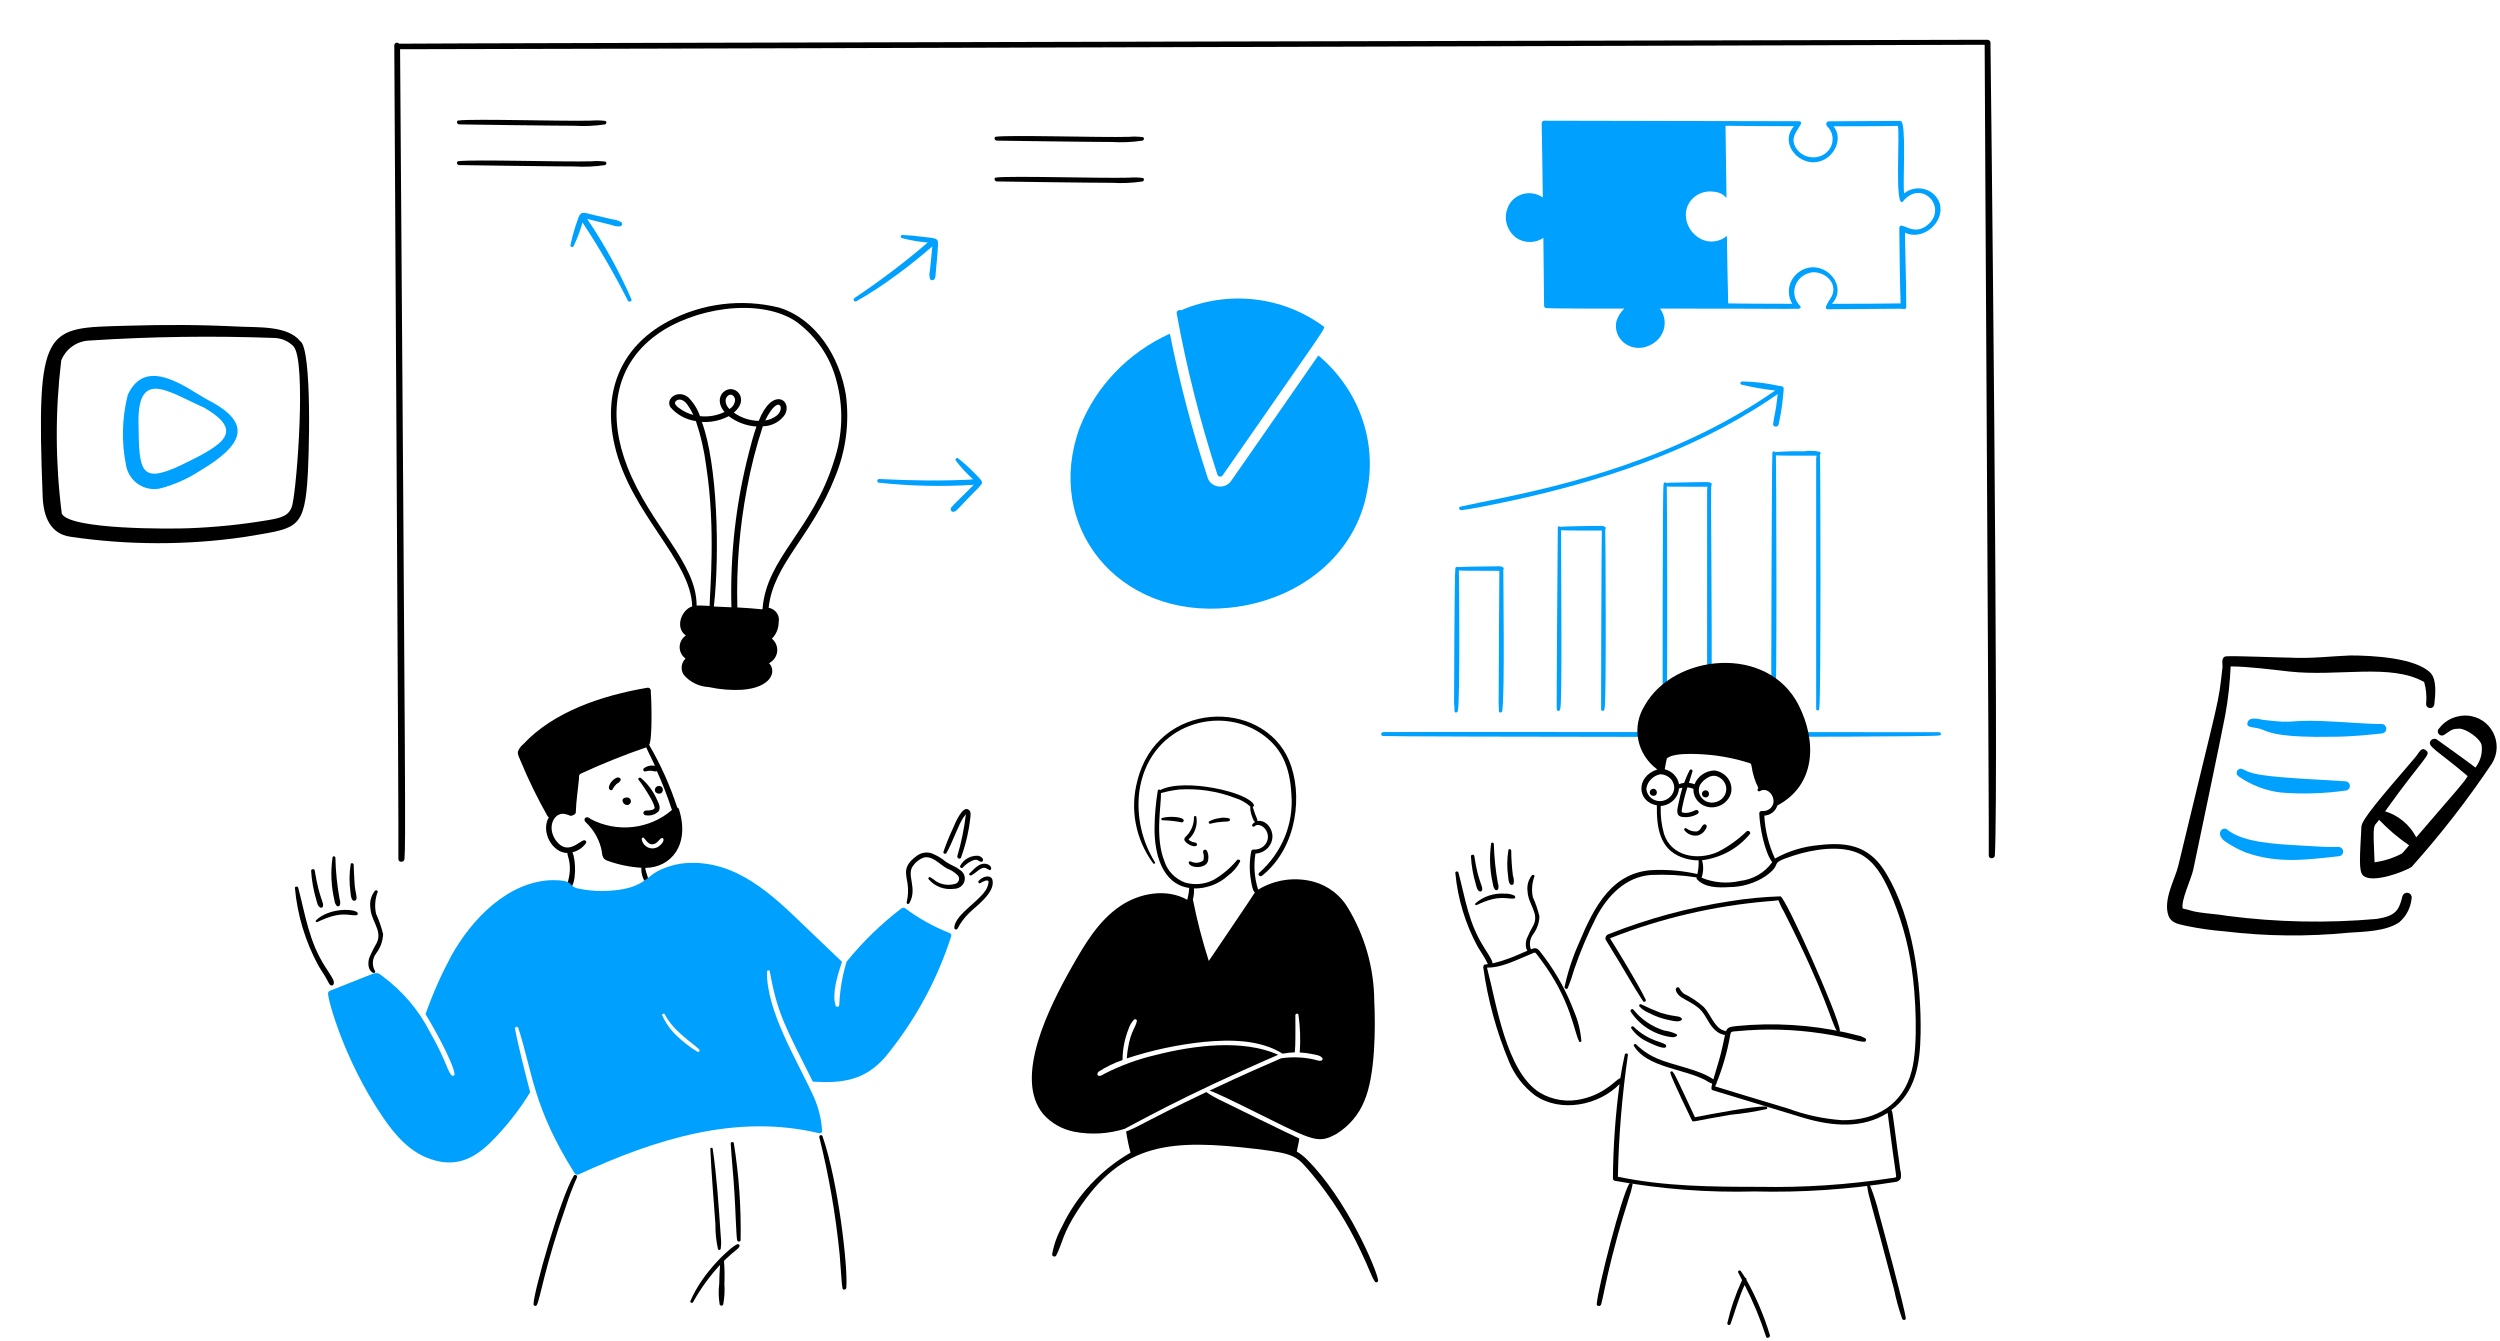
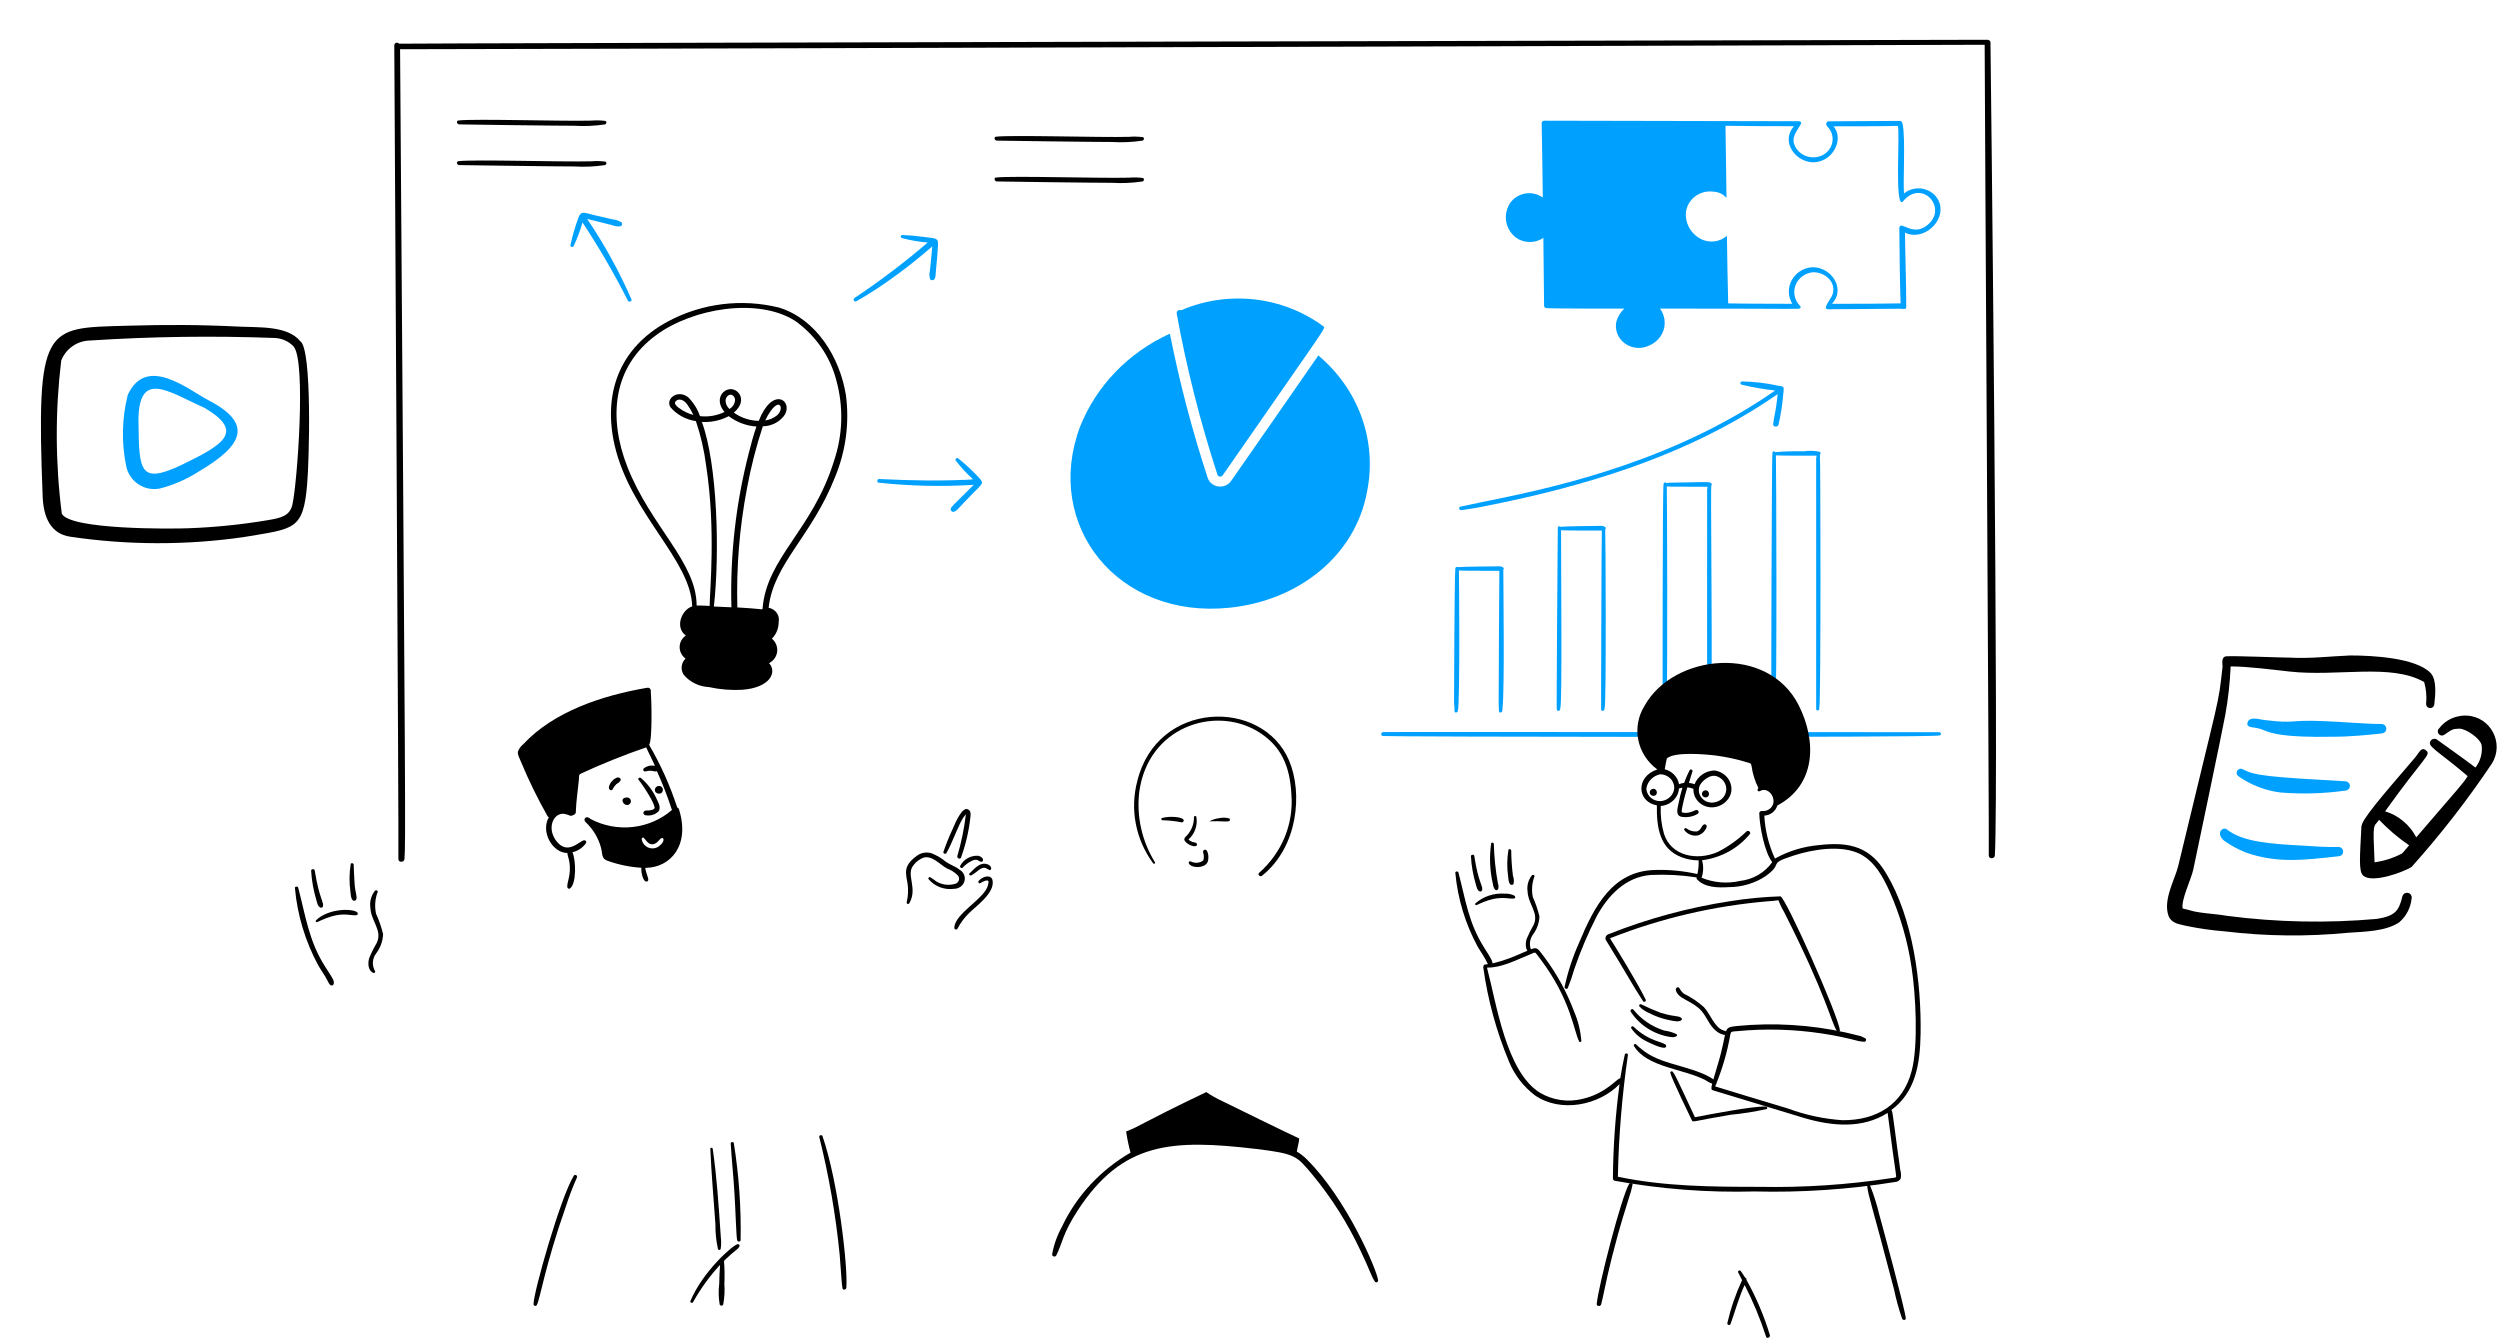
<svg xmlns="http://www.w3.org/2000/svg" width="550" height="295" viewBox="0 0 550 295" fill="none">
  <g clip-path="url(#clip0_486_4990)">
    <path d="M426.507 161.089C434.997 161.089 304.045 161.01 304.451 161.059C303.86 160.94 303.61 161.802 304.201 161.921C305.206 162.096 425.256 162.316 426.599 161.802C427.285 161.802 427.025 160.965 426.507 161.089Z" fill="#00A0FF" />
    <path d="M319.987 156.428C319.959 156.877 320.735 156.892 320.735 156.279C321.216 154.9 321.013 126.141 320.954 125.497C322.093 125.599 322.15 125.529 329.858 125.586C329.858 125.586 329.671 153.782 329.703 154.792C329.703 155.329 329.795 155.893 329.764 156.428C329.734 156.874 330.449 156.845 330.481 156.428C330.481 156.574 330.544 156.14 330.544 155.982C331.046 151.174 330.729 129.769 330.729 125.309C330.79 125.249 330.824 125.169 330.824 125.086C330.824 125.003 330.79 124.923 330.729 124.863C330.541 124.738 330.328 124.651 330.104 124.604C329.88 124.558 329.648 124.555 329.423 124.594C329.226 124.594 321.525 124.662 320.704 124.773C320.489 124.609 320.174 124.729 320.174 125.13C319.977 126.259 319.888 154.623 319.894 154.813C319.975 155.347 320.006 155.888 319.987 156.428Z" fill="#00A0FF" />
    <path d="M342.5 156.063C342.468 156.509 343.185 156.479 343.215 156.063C343.215 156.121 343.215 156.033 343.246 155.944C343.246 155.884 343.246 155.824 343.278 155.796C343.684 154.253 343.434 127.308 343.434 116.655C344.545 116.749 352.6 116.715 352.401 116.715C352.326 117.21 352.232 156.258 352.245 156.065C352.214 156.511 352.931 156.48 352.963 156.065C352.963 156.123 352.963 156.004 352.992 155.946C352.987 155.885 352.998 155.824 353.024 155.767C353.418 154.262 353.221 116.89 353.148 116.439L353.179 116.409C353.239 116.348 353.272 116.269 353.272 116.186C353.272 116.103 353.239 116.023 353.179 115.963C352.791 115.725 352.327 115.63 351.871 115.695C351.674 115.695 344.119 115.769 343.215 115.902C343.184 115.86 343.142 115.828 343.092 115.808C343.042 115.789 342.988 115.784 342.935 115.793C342.882 115.803 342.834 115.827 342.795 115.862C342.756 115.897 342.729 115.943 342.717 115.993C342.717 116.188 342.378 157.801 342.5 156.063Z" fill="#00A0FF" />
    <path d="M365.789 156.063C365.758 156.509 366.475 156.509 366.506 156.063C366.616 155.354 366.668 154.638 366.662 153.921C366.91 148.715 366.751 107.461 366.693 107.017C367.515 107.086 367.32 107.077 375.661 107.077C375.661 107.429 375.566 107.529 375.566 107.79V156.063C375.566 156.104 375.575 156.144 375.591 156.182C375.608 156.22 375.632 156.255 375.662 156.284C375.692 156.313 375.728 156.336 375.768 156.351C375.808 156.367 375.85 156.375 375.893 156.375C375.936 156.375 375.979 156.367 376.018 156.351C376.058 156.336 376.094 156.313 376.125 156.284C376.155 156.255 376.179 156.22 376.195 156.182C376.212 156.144 376.22 156.104 376.22 156.063C376.457 154.039 376.561 152.002 376.532 149.966C376.709 139.134 376.299 106.78 376.5 106.78C376.561 106.72 376.595 106.64 376.595 106.557C376.595 106.473 376.561 106.393 376.5 106.334C375.923 105.957 376.526 106.033 367.783 106.185C367.377 106.185 366.971 106.215 366.569 106.273C366.544 106.225 366.504 106.186 366.455 106.159C366.406 106.132 366.35 106.12 366.294 106.123C366.238 106.126 366.184 106.145 366.138 106.177C366.093 106.209 366.059 106.253 366.039 106.304C366.039 106.458 365.921 106.473 365.976 106.631C365.736 107.786 365.777 156.255 365.789 156.063Z" fill="#00A0FF" />
    <path d="M389.827 155.863V156.012C389.796 156.458 390.513 156.458 390.544 156.012V155.833C390.54 155.762 390.55 155.691 390.574 155.624C390.968 153.402 390.771 100.805 390.7 100.186C391.815 100.28 399.866 100.246 399.667 100.246C399.651 100.427 399.614 100.607 399.557 100.781V155.982C399.557 156.067 399.592 156.148 399.655 156.208C399.718 156.268 399.803 156.302 399.892 156.302C399.981 156.302 400.066 156.268 400.129 156.208C400.191 156.148 400.227 156.067 400.227 155.982V155.803C400.222 155.723 400.232 155.642 400.258 155.566C400.611 153.543 400.516 100.534 400.382 100.156V99.975C400.506 99.975 400.629 99.672 400.445 99.499C400.391 99.449 400.327 99.408 400.258 99.379C399.143 99.146 397.991 99.116 396.864 99.29C394.745 99.239 392.625 99.299 390.513 99.469C390.45 99.23 390.014 99.23 389.983 99.469C389.983 99.578 389.872 99.732 389.922 99.826C389.788 100.592 389.624 153.456 389.703 155.651C389.827 155.735 389.827 155.794 389.827 155.863Z" fill="#00A0FF" />
    <path d="M391.198 84.859C388.593 84.279 385.932 83.963 383.257 83.918C383.166 83.92 383.078 83.953 383.011 84.012C382.943 84.07 382.9 84.15 382.888 84.236C382.877 84.323 382.899 84.41 382.95 84.483C383 84.555 383.077 84.608 383.165 84.631C385.591 85.218 388.057 85.645 390.544 85.909C386.962 88.406 383.23 90.701 379.366 92.781C355.772 105.588 330.956 109.263 321.326 111.457C320.767 111.578 321.015 112.321 321.545 112.231C324.035 111.903 326.527 111.399 328.986 110.893C348.837 106.855 368.636 100.728 385.566 90.303C387.564 89.097 390.458 87.155 391.082 86.703C391.029 87.064 391.082 87.155 390.771 89.32C390.586 90.658 390.243 91.968 390.087 93.306C390.024 93.961 391.072 94.049 391.269 93.455C391.773 91.29 392.117 89.093 392.297 86.882C392.461 85.109 392.688 85.038 391.198 84.859Z" fill="#00A0FF" />
    <path d="M437.903 9.314C437.891 9.228 437.862 9.145 437.816 9.07C437.771 8.994 437.71 8.929 437.638 8.876C437.565 8.823 437.483 8.785 437.395 8.764C437.307 8.742 437.215 8.737 437.125 8.749C436.928 8.749 88.001 9.515 87.8 9.611C87.724 9.517 87.619 9.449 87.5 9.416C87.381 9.382 87.254 9.385 87.136 9.425C87.019 9.465 86.918 9.538 86.847 9.636C86.777 9.734 86.74 9.85 86.743 9.969C86.743 12.281 87.781 187.699 87.645 188.986C87.613 189.789 88.921 189.789 88.984 188.986C89.243 184.351 89.246 183.982 88.019 10.831C92.095 10.887 436.252 9.85 436.626 9.85C436.626 18.807 437.655 187.014 437.529 188.212C437.499 189.016 438.805 189.016 438.868 188.212C439.78 171.835 437.929 9.557 437.903 9.314Z" fill="black" />
    <path d="M149.363 178.011C149.334 177.925 149.285 177.847 149.22 177.781C149.154 177.716 149.074 177.666 148.985 177.635C147.428 172.857 145.359 168.246 142.811 163.874C143.553 162.679 143.345 154.089 143.167 151.874C143.163 151.784 143.137 151.697 143.093 151.617C143.049 151.538 142.987 151.469 142.912 151.415C142.837 151.361 142.75 151.324 142.658 151.305C142.566 151.287 142.471 151.289 142.379 151.309C132.506 152.99 121.803 156.544 115.134 163.712C114.599 164.138 114.191 164.692 113.952 165.317C113.797 166.03 114.327 166.834 114.575 167.491C116.288 171.635 118.262 175.677 120.485 179.594C120.514 179.64 120.554 179.678 120.602 179.705C120.65 179.733 120.705 179.749 120.761 179.752C118.865 182.993 121.549 187.655 124.813 187.655C124.874 188.25 125.124 188.845 125.217 189.411C125.808 192.524 124.559 194.274 124.842 195.269C124.858 195.319 124.885 195.366 124.922 195.405C124.959 195.444 125.004 195.474 125.055 195.494C125.106 195.514 125.161 195.523 125.216 195.521C125.271 195.518 125.324 195.503 125.372 195.478C126.881 194.471 126.71 189.08 125.932 187.507C127.155 187.207 128.22 186.487 128.922 185.484C128.964 185.414 128.984 185.334 128.98 185.253C128.975 185.173 128.947 185.095 128.898 185.03C128.849 184.964 128.781 184.913 128.702 184.883C128.624 184.854 128.538 184.846 128.455 184.861C127.327 185.138 124.775 188.263 122.321 184.919C120.307 182.193 121.698 178.898 124.001 179.03C124.52 179.106 125.025 179.257 125.496 179.477C125.693 179.539 126.667 179.223 126.678 178.725C126.741 176.278 127.143 173.843 127.364 171.408C127.431 170.656 127.24 170.458 127.923 170.131C132.564 167.991 137.318 166.084 142.167 164.418C142.677 165.598 143.877 167.897 144.083 168.495C143.656 168.398 143.211 168.398 142.783 168.496C142.356 168.594 141.959 168.788 141.625 169.06C141.563 169.121 141.524 169.2 141.513 169.285C141.502 169.369 141.52 169.455 141.565 169.529C141.609 169.603 141.677 169.661 141.759 169.694C141.841 169.728 141.932 169.735 142.019 169.715C142.634 169.52 143.296 169.51 143.918 169.685C144.103 169.72 144.373 169.758 144.509 169.626C145.775 172.423 146.882 175.282 147.826 178.192C145.438 180.27 142.427 181.58 139.218 181.938C136.009 182.295 132.764 181.682 129.939 180.185C128.934 179.227 128.189 180.239 128.818 180.838C130.494 182.412 131.679 184.399 132.242 186.579C132.59 187.987 132.307 188.918 133.674 189.374C136.054 190.232 138.554 190.749 141.093 190.909C141.022 191.626 141.321 193.489 141.987 193.897C142.206 194.014 142.578 193.925 142.61 193.658C142.706 193.113 142.135 192.224 141.958 190.933C147.59 190.896 151.867 185.898 149.363 178.011ZM145.129 186.043C144.799 186.342 144.383 186.542 143.935 186.616C143.486 186.69 143.024 186.635 142.608 186.459C142.216 186.289 141.877 186.024 141.625 185.69C141.374 185.356 141.218 184.965 141.174 184.556C141.174 184.317 141.487 184.197 141.611 184.317C142.171 184.854 142.576 185.759 143.51 185.746C144.444 185.732 144.976 184.771 145.348 184.496C146.047 183.969 146.408 185.049 145.124 186.043H145.129Z" fill="black" />
    <path d="M143.161 175.633C143.546 176.267 143.84 176.947 144.034 177.656C144.034 178.237 142.742 178.35 142.133 178.309C141.83 178.309 141.426 178.642 141.574 178.994C141.614 179.099 141.686 179.191 141.78 179.257C141.874 179.324 141.986 179.363 142.104 179.37C142.597 179.449 143.102 179.415 143.579 179.27C144.055 179.126 144.489 178.875 144.844 178.538C145.466 177.735 144.905 176.723 144.531 175.921C143.741 174.106 142.539 172.48 141.012 171.162C140.732 170.953 140.266 171.22 140.484 171.538C141.476 172.841 142.371 174.21 143.161 175.633Z" fill="black" />
    <path d="M134.755 173.67C134.962 173.255 135.236 172.874 135.567 172.541C135.898 172.251 136.093 172.293 136.398 171.884C136.875 171.245 136.164 170.955 135.725 171.066C135.293 171.25 134.911 171.526 134.608 171.873C134.305 172.219 134.088 172.628 133.975 173.066C133.828 173.779 134.541 174.077 134.755 173.67Z" fill="black" />
    <path d="M82.755 209.747C83.693 208.504 84.224 207.024 84.282 205.493C83.904 203.955 83.383 202.452 82.726 201.003C82.383 199.394 82.511 197.726 83.098 196.184C83.13 195.886 82.694 195.768 82.507 195.946C82.086 196.47 81.778 197.068 81.601 197.707C81.425 198.345 81.383 199.011 81.479 199.665C81.619 202.717 84.164 204.646 82.911 207.397C82.27 208.479 81.709 209.602 81.231 210.758C80.919 211.798 80.888 213.464 82.101 214.03C82.158 214.059 82.223 214.07 82.287 214.062C82.351 214.053 82.41 214.024 82.455 213.981C82.501 213.937 82.531 213.881 82.54 213.82C82.549 213.759 82.538 213.697 82.507 213.642C82.156 213.038 81.993 212.35 82.037 211.66C82.081 210.97 82.33 210.307 82.755 209.747Z" fill="black" />
    <path d="M77.09 196.184C77.178 196.78 77.151 197.612 77.618 198.065C77.674 198.114 77.743 198.148 77.817 198.165C77.89 198.183 77.968 198.183 78.041 198.165C78.115 198.147 78.183 198.113 78.24 198.064C78.296 198.016 78.34 197.955 78.366 197.887C78.656 197.217 78.102 196.409 77.992 194.08C77.899 192.8 77.868 191.492 77.805 190.213C77.775 189.857 77.214 189.767 77.151 190.124C76.834 192.131 76.814 194.171 77.09 196.184Z" fill="black" />
-     <path d="M73.571 198.058C73.604 198.503 73.778 198.928 74.07 199.277C74.121 199.329 74.187 199.368 74.26 199.387C74.333 199.407 74.409 199.408 74.483 199.39C74.556 199.372 74.622 199.335 74.675 199.284C74.729 199.232 74.766 199.168 74.785 199.098C74.889 198.685 74.867 198.251 74.724 197.849C74.164 194.823 73.851 191.76 73.788 188.688C73.758 188.361 73.228 188.242 73.165 188.6C72.709 191.75 72.847 194.953 73.571 198.058Z" fill="black" />
    <path d="M69.578 197.939C69.765 198.534 69.858 199.426 70.543 199.693C70.626 199.719 70.716 199.715 70.796 199.683C70.876 199.65 70.941 199.591 70.979 199.516C71.461 198.686 70.279 198.039 69.235 191.485C69.172 191.069 68.426 191.157 68.447 191.575C68.58 193.729 68.959 195.863 69.578 197.939Z" fill="black" />
    <path d="M71.548 212.692C67.933 207.047 67.214 201.371 65.603 195.293C65.508 194.917 64.814 194.996 64.885 195.384C65.418 201.343 67.175 207.144 70.055 212.455C70.49 213.208 71.02 213.942 71.455 214.685C72.381 216.202 72.3 216.514 72.795 216.768C72.85 216.794 72.909 216.808 72.97 216.81C73.031 216.811 73.092 216.801 73.148 216.778C73.204 216.755 73.254 216.721 73.295 216.678C73.337 216.635 73.367 216.584 73.386 216.529C73.699 215.823 72.96 214.899 71.548 212.692Z" fill="black" />
    <path d="M69.523 202.459C69.482 202.502 69.459 202.558 69.456 202.616C69.454 202.674 69.473 202.731 69.51 202.777C69.547 202.823 69.599 202.855 69.659 202.868C69.718 202.881 69.78 202.873 69.834 202.847C75.248 200.201 76.887 201.59 78.459 201.33C78.802 201.27 78.77 200.854 78.553 200.675C77.399 199.836 72.283 199.825 69.523 202.459Z" fill="black" />
    <path d="M337.206 205.671C338.105 204.492 338.617 203.085 338.68 201.628C338.329 200.161 337.839 198.727 337.216 197.345C336.91 195.813 337.039 194.232 337.591 192.764C337.62 192.467 337.216 192.377 337.029 192.556C336.632 193.056 336.342 193.626 336.177 194.233C336.011 194.841 335.973 195.474 336.064 196.095C336.2 198.972 338.582 200.8 337.433 203.411C336.836 204.44 336.306 205.502 335.847 206.593C335.565 207.576 335.504 209.181 336.655 209.717C336.707 209.745 336.767 209.755 336.826 209.747C336.885 209.739 336.94 209.713 336.982 209.672C337.024 209.632 337.052 209.58 337.06 209.523C337.069 209.467 337.058 209.41 337.029 209.36C336.707 208.787 336.553 208.142 336.584 207.492C336.615 206.843 336.83 206.213 337.206 205.671Z" fill="black" />
    <path d="M331.785 192.793C331.858 193.357 331.846 194.162 332.283 194.578C332.337 194.626 332.403 194.661 332.475 194.678C332.546 194.695 332.621 194.695 332.692 194.677C332.764 194.659 332.829 194.624 332.883 194.576C332.936 194.527 332.976 194.467 332.999 194.4C333.103 193.811 333.049 193.207 332.843 192.644C332.609 190.809 332.485 188.962 332.471 187.113C332.439 186.786 331.909 186.666 331.846 187.023C331.536 188.933 331.516 190.877 331.785 192.793Z" fill="black" />
    <path d="M328.458 194.578C328.5 194.998 328.661 195.399 328.925 195.737C328.977 195.783 329.04 195.816 329.109 195.832C329.177 195.848 329.249 195.847 329.318 195.83C329.386 195.812 329.449 195.778 329.499 195.731C329.55 195.684 329.588 195.625 329.608 195.56C329.712 195.166 329.691 194.752 329.547 194.369C329.021 191.49 328.719 188.577 328.643 185.655C328.613 185.358 328.115 185.239 328.052 185.566C327.623 188.569 327.76 191.621 328.458 194.578Z" fill="black" />
    <path d="M324.658 194.46C324.829 195.025 324.939 195.886 325.562 196.125C325.645 196.148 325.733 196.142 325.813 196.11C325.892 196.077 325.957 196.02 325.997 195.947C326.478 195.119 325.209 194.336 324.346 188.303C324.285 187.885 323.568 188.006 323.6 188.391C323.719 190.445 324.074 192.48 324.658 194.46Z" fill="black" />
    <path d="M326.527 208.498C323.076 203.041 322.479 198.148 320.859 191.961C320.767 191.603 320.113 191.664 320.174 192.049C320.693 197.717 322.366 203.234 325.099 208.289C325.534 209.002 326.001 209.717 326.436 210.43C327.329 211.891 327.201 212.197 327.713 212.423C327.763 212.449 327.819 212.465 327.876 212.468C327.933 212.472 327.991 212.464 328.044 212.444C328.097 212.424 328.146 212.394 328.186 212.354C328.225 212.315 328.256 212.268 328.274 212.216C328.509 211.648 328.164 211.083 326.527 208.498Z" fill="black" />
    <path d="M330.948 196.601C329.792 196.525 328.633 196.676 327.541 197.044C326.448 197.412 325.446 197.989 324.596 198.741C324.378 198.95 324.658 199.219 324.908 199.098C329.923 196.652 331.761 197.903 333.097 197.672C333.438 197.612 333.408 197.226 333.19 197.047C332.499 196.706 331.724 196.551 330.948 196.601Z" fill="black" />
    <path d="M211.103 191.336C210.199 190.593 209.046 190.265 208.112 189.611C207.177 188.823 206.112 188.187 204.96 187.729C204.434 187.56 203.872 187.515 203.323 187.599C202.774 187.682 202.255 187.89 201.808 188.207C198.656 190.437 199.247 191.97 199.659 194.362C199.862 195.741 199.799 197.144 199.472 198.502C199.453 198.57 199.46 198.643 199.492 198.706C199.524 198.77 199.578 198.821 199.646 198.85C199.714 198.879 199.79 198.883 199.861 198.863C199.932 198.843 199.993 198.8 200.033 198.741C202.003 195.354 199.204 192.403 200.967 190.354C201.511 189.61 202.268 189.032 203.146 188.687C205.116 188.122 206.82 190.263 208.347 191.067C209.215 191.388 210.001 191.885 210.65 192.523C210.788 192.659 210.89 192.824 210.947 193.005C211.003 193.187 211.012 193.378 210.974 193.564C210.935 193.749 210.849 193.923 210.724 194.07C210.599 194.216 210.438 194.331 210.256 194.405C209.539 194.639 208.775 194.712 208.024 194.619C207.272 194.527 206.553 194.271 205.922 193.871C205.528 193.556 205.112 193.268 204.677 193.007C204.395 192.858 204.147 193.126 204.271 193.395C204.935 194.196 205.809 194.816 206.804 195.192C207.799 195.568 208.88 195.687 209.939 195.536C210.453 195.528 210.95 195.359 211.355 195.056C211.76 194.753 212.051 194.331 212.182 193.856C212.314 193.381 212.28 192.878 212.085 192.423C211.89 191.968 211.545 191.587 211.103 191.336Z" fill="black" />
    <path d="M208.207 187.678C209.566 185.35 210.792 181.564 211.912 179.885C212.098 179.618 212.306 179.379 212.503 179.112C212.132 182.239 211.497 185.333 210.604 188.363C210.541 188.779 211.164 189.164 211.414 188.688C212.479 185.766 213.179 182.735 213.5 179.656C213.561 179.15 213.593 178.495 213.126 178.167C211.824 177.119 210.232 180.824 209.608 182.332C208.83 183.99 208.145 185.686 207.553 187.412C207.533 187.492 207.544 187.575 207.582 187.647C207.621 187.719 207.685 187.777 207.763 187.808C207.841 187.84 207.929 187.844 208.01 187.821C208.091 187.797 208.161 187.746 208.207 187.678Z" fill="black" />
    <path d="M211.258 190.444C211.061 190.768 211.538 191.157 211.818 190.86C212.359 190.262 213.014 189.768 213.749 189.403C215.043 188.784 215.25 189.492 215.803 189.582C216.394 189.721 216.652 188.641 215.212 188.265C214.403 188.222 213.598 188.405 212.896 188.792C212.194 189.179 211.625 189.753 211.258 190.444Z" fill="black" />
    <path d="M213.313 192.109C213.033 192.318 213.406 192.734 213.685 192.586C214.566 192.096 215.194 191.438 215.803 191.099C216.802 190.621 217.125 191.199 217.641 191.396C218.157 191.594 218.406 190.508 217.174 190.117C215.401 189.547 214.001 191.594 213.313 192.109Z" fill="black" />
    <path d="M218.356 193.656C218.096 192.39 216.315 192.648 215.305 193.805C215.088 194.042 215.368 194.488 215.679 194.281C215.959 194.102 217.111 193.447 217.423 193.805C217.547 193.954 217.423 194.518 217.362 194.697C216.733 197.698 209.95 200.969 209.95 204.155C209.955 204.23 209.983 204.302 210.033 204.36C210.082 204.419 210.15 204.461 210.226 204.48C210.301 204.5 210.382 204.497 210.456 204.47C210.529 204.444 210.592 204.396 210.636 204.333C211.301 203.035 212.184 201.85 213.25 200.824C214.868 199.236 218.924 196.402 218.356 193.656Z" fill="black" />
-     <path d="M208.798 205.225C205.318 203.838 202.05 202.007 199.084 199.783C198.956 199.717 198.809 199.689 198.664 199.705C198.519 199.721 198.383 199.779 198.274 199.872C193.803 203.306 189.77 207.229 186.257 211.561C185.307 214.667 184.763 217.874 184.638 221.107C184.636 221.201 184.6 221.291 184.536 221.362C184.472 221.433 184.383 221.479 184.286 221.494C184.189 221.508 184.09 221.489 184.006 221.441C183.922 221.392 183.859 221.317 183.828 221.228C183.003 218.64 184.212 214.642 185.229 211.591C184.482 210.876 180.03 206.654 178.598 205.256C171.319 198.293 163.553 190.013 152.722 189.825C149.822 189.749 146.954 190.429 144.428 191.792C142.352 192.938 141.225 195.32 135.136 195.877C132.386 196.167 129.606 196.011 126.911 195.416C124.685 194.663 126.363 193.632 121.491 193.632C111.823 193.878 103.761 202.149 99.199 210.436C97.013 214.526 95.147 218.764 93.616 223.117C95.015 225.328 99.739 233.751 100.009 236.312C100.038 236.728 99.479 236.788 99.26 236.491C98.123 234.933 98.184 233.363 94.433 226.764C92.01 222.098 88.52 218.013 84.221 214.809C83.153 213.957 82.911 213.844 81.388 214.482C81.02 214.638 72.866 217.854 72.669 217.931C72.528 217.972 72.403 218.054 72.314 218.166C72.224 218.278 72.174 218.415 72.171 218.556C72.09 219.739 75.612 233.124 84.284 245.858C86.93 249.725 90.194 253.562 94.963 255.079C100.152 256.772 104.035 255.107 107.885 251.36C111.251 248.018 114.188 244.304 116.635 240.298C115.719 236.801 113.954 229.886 113.304 226.318C113.286 226.23 113.304 226.138 113.354 226.062C113.404 225.986 113.483 225.931 113.574 225.908C113.665 225.886 113.762 225.897 113.844 225.94C113.927 225.983 113.99 226.054 114.019 226.139C117.224 235.975 117.191 243.432 126.413 258.112C126.505 258.26 126.654 258.368 126.829 258.413C127.003 258.457 127.189 258.435 127.346 258.351C144.249 250.6 161.981 244.955 180.217 249.309C180.294 249.328 180.374 249.331 180.451 249.316C180.529 249.301 180.602 249.269 180.665 249.223C180.728 249.177 180.779 249.118 180.814 249.051C180.85 248.983 180.869 248.909 180.869 248.833C180.692 245.903 179.92 243.035 178.598 240.386C175.129 232.893 168.614 222.304 168.726 213.767C168.726 213.439 169.288 213.351 169.349 213.678C171.049 223.204 172.906 226.066 178.815 237.953C185.658 238.399 190.39 237.539 194.789 232.511C201.282 224.582 206.19 215.579 209.267 205.952C209.389 205.671 209.141 205.342 208.798 205.225ZM153.405 231.369C151.762 230.358 150.238 229.182 148.859 227.859C147.514 226.567 146.436 225.043 145.683 223.369C145.559 223.072 146.089 222.863 146.245 223.13C148.132 226.875 152.426 229.479 153.809 230.862C153.87 230.917 153.907 230.99 153.914 231.069C153.921 231.148 153.897 231.227 153.846 231.29C153.796 231.352 153.723 231.395 153.642 231.41C153.56 231.425 153.476 231.41 153.405 231.369Z" fill="#00A0FF" />
    <path d="M283.589 167.305C277.738 153.547 254.573 154.023 250.209 171.821C249.391 174.902 249.279 178.116 249.881 181.242C250.483 184.368 251.785 187.333 253.698 189.935C253.883 190.143 254.258 189.965 254.092 189.697C251.214 185.037 250.001 179.608 250.637 174.231C252.561 159.977 267.041 155.248 276.542 160.816C282.021 164.06 283.792 168.786 284.107 174.766C284.366 177.966 283.863 181.181 282.635 184.169C281.406 187.157 279.485 189.841 277.015 192.018C276.548 192.394 277.234 193.028 277.669 192.641C285.555 186.329 286.648 174.493 283.589 167.305Z" fill="black" />
-     <path d="M268.176 180.004C267.431 180.102 266.712 180.335 266.058 180.689C265.747 180.838 265.965 181.284 266.277 181.223C268.749 180.58 269.98 180.879 270.414 180.629C270.464 180.601 270.507 180.563 270.539 180.516C270.57 180.47 270.59 180.417 270.596 180.362C270.602 180.307 270.595 180.251 270.574 180.199C270.553 180.148 270.52 180.101 270.477 180.064C269.729 179.846 268.934 179.826 268.176 180.004Z" fill="black" />
+     <path d="M268.176 180.004C267.431 180.102 266.712 180.335 266.058 180.689C268.749 180.58 269.98 180.879 270.414 180.629C270.464 180.601 270.507 180.563 270.539 180.516C270.57 180.47 270.59 180.417 270.596 180.362C270.602 180.307 270.595 180.251 270.574 180.199C270.553 180.148 270.52 180.101 270.477 180.064C269.729 179.846 268.934 179.826 268.176 180.004Z" fill="black" />
    <path d="M255.69 179.95C255.626 179.965 255.571 180.001 255.534 180.053C255.497 180.104 255.481 180.167 255.488 180.228C255.496 180.29 255.527 180.348 255.576 180.389C255.625 180.431 255.688 180.454 255.753 180.454C257.197 180.49 258.635 180.649 260.049 180.93C260.149 180.906 260.239 180.853 260.306 180.779C260.373 180.704 260.414 180.612 260.424 180.514C260.424 179.684 257.252 179.485 255.69 179.95Z" fill="black" />
    <path d="M263.194 179.707C263.132 179.41 262.666 179.498 262.666 179.767C262.698 181.226 262.166 182.645 261.17 183.753C260.92 184.02 260.548 184.257 260.548 184.645C260.548 185.486 262.76 186.604 263.257 186.013C263.317 185.947 263.35 185.862 263.35 185.775C263.35 185.687 263.317 185.603 263.257 185.537C263.069 185.299 262.603 185.328 262.323 185.239C262.102 185.155 261.482 184.812 261.482 184.675C262.172 184.045 262.69 183.262 262.988 182.395C263.287 181.529 263.357 180.606 263.194 179.707Z" fill="black" />
    <path d="M262.228 190.533C262.636 190.692 263.074 190.769 263.515 190.759C263.956 190.749 264.39 190.652 264.789 190.474C265.095 190.351 265.356 190.144 265.539 189.879C265.722 189.614 265.819 189.303 265.818 188.986C265.911 188.355 265.803 187.712 265.506 187.142C265.138 186.702 264.628 186.995 264.677 187.501C264.796 187.825 264.853 188.167 264.844 188.51C264.855 188.778 264.812 189.045 264.718 189.298C264.337 189.59 263.875 189.766 263.389 189.806C262.903 189.846 262.415 189.747 261.988 189.522C261.444 189.317 261.198 190.07 262.228 190.533Z" fill="black" />
    <path d="M126.223 258.673C123.327 263.353 117.309 284.492 117.38 286.927C117.38 287.283 117.941 287.462 118.097 287.106C118.885 285.601 119.833 278.659 124.573 265.186C125.244 263.117 126.024 261.082 126.909 259.089C127.157 258.607 126.499 258.231 126.223 258.673Z" fill="black" />
    <path d="M180.962 249.989C180.936 249.899 180.874 249.823 180.79 249.777C180.706 249.73 180.606 249.717 180.512 249.74C180.418 249.764 180.338 249.821 180.288 249.901C180.237 249.98 180.222 250.075 180.245 250.165C182.367 258.681 183.866 267.327 184.728 276.041C185.225 282.507 185.168 282.366 185.353 283.418C185.446 283.922 186.161 283.745 186.192 283.299C186.57 278.838 184.447 260.112 180.962 249.989Z" fill="black" />
    <path d="M162.249 273.721C161.12 274.003 154.603 279.743 151.881 286.242C151.755 286.57 152.284 286.778 152.472 286.481C154.107 283.53 156.103 280.774 158.419 278.273C158.295 279.639 158.263 281.037 158.232 282.413C158.042 283.927 158.073 285.459 158.324 286.965C158.349 287.046 158.401 287.118 158.472 287.17C158.543 287.221 158.629 287.249 158.718 287.249C158.808 287.249 158.894 287.221 158.965 287.17C159.036 287.118 159.088 287.046 159.112 286.965C159.388 285.463 159.472 283.934 159.363 282.413C159.444 280.744 159.415 279.071 159.278 277.405C159.475 277.227 159.518 277.149 159.705 276.971C161.748 275.019 162.28 274.933 162.631 274.293C162.84 273.96 162.592 273.636 162.249 273.721Z" fill="black" />
    <path d="M161.439 251.475C161.376 251.118 160.754 251.206 160.754 251.563C160.972 255.139 161.345 258.673 161.563 262.241C161.796 265.569 161.979 272.402 162.186 272.889C162.212 272.965 162.262 273.03 162.329 273.077C162.396 273.123 162.477 273.148 162.56 273.148C162.643 273.148 162.724 273.123 162.791 273.077C162.858 273.03 162.908 272.965 162.934 272.889C163.072 265.724 162.572 258.56 161.439 251.475Z" fill="black" />
    <path d="M157.391 269.32C157.364 271.158 157.552 272.994 157.952 274.792C157.971 274.853 158.009 274.907 158.063 274.946C158.116 274.984 158.181 275.005 158.248 275.005C158.314 275.005 158.379 274.984 158.433 274.946C158.486 274.907 158.525 274.853 158.543 274.792C158.678 273.905 158.688 273.005 158.575 272.116C158.07 264.668 157.704 259.053 156.802 252.753C156.77 252.425 156.24 252.425 156.272 252.753C156.506 258.338 157.028 263.938 157.391 269.32Z" fill="black" />
    <path d="M287.482 255.043C286.835 254.39 286.102 253.821 285.301 253.349C285.425 252.487 285.845 250.999 285.831 250.465C284.452 249.877 270.037 242.817 268.985 242.286C267.724 241.712 266.518 241.034 265.38 240.26C250.475 247.38 251.143 247.623 247.751 248.916C247.975 250.489 248.297 252.048 248.716 253.584C242.063 257.437 236.796 263.132 233.614 269.912C232.562 271.812 231.837 273.861 231.465 275.981C231.467 276.082 231.503 276.18 231.567 276.259C231.632 276.339 231.722 276.396 231.824 276.423C231.926 276.45 232.034 276.444 232.132 276.407C232.23 276.37 232.313 276.304 232.369 276.218C233.86 273.207 233.687 271.583 237.097 266.284C246.982 251.178 257.768 250.579 276.454 252.781C285.185 253.835 285.285 254.375 288.668 258.343C292.918 263.486 296.484 269.111 299.286 275.091C301.368 279.402 301.601 280.625 302.462 281.933C302.511 282.01 302.589 282.067 302.679 282.094C302.769 282.121 302.867 282.116 302.954 282.08C303.041 282.044 303.111 281.979 303.152 281.898C303.193 281.816 303.202 281.723 303.177 281.636C302.907 279.336 296.246 263.708 287.482 255.043Z" fill="black" />
-     <path d="M302.334 220.067C302.266 212.864 300.238 205.802 296.449 199.574C294.834 196.902 292.219 194.915 289.131 194.012C287.065 193.441 284.895 193.299 282.766 193.595C280.638 193.89 278.601 194.617 276.79 195.726C275.972 193.159 275.77 190.449 276.199 187.797C276.744 187.764 277.275 187.626 277.761 187.389C278.247 187.153 278.677 186.824 279.024 186.422C279.371 186.021 279.629 185.555 279.78 185.055C279.932 184.555 279.974 184.03 279.905 183.514C279.651 181.82 278.252 180.343 276.635 180.629C276.635 180.012 276.395 180.053 275.764 178.042C275.701 177.863 275.64 177.684 275.577 177.507C275.627 177.502 275.675 177.487 275.717 177.462C275.76 177.437 275.796 177.403 275.823 177.363C275.85 177.323 275.867 177.277 275.873 177.23C275.878 177.182 275.873 177.134 275.857 177.089C274.779 174.295 260.491 171.068 255.245 173.819C255.213 173.773 255.168 173.738 255.116 173.716C255.063 173.695 255.006 173.688 254.949 173.697C254.893 173.707 254.841 173.732 254.799 173.769C254.758 173.806 254.728 173.854 254.715 173.907C254.269 176.604 254.03 179.328 254 182.057C253.929 187.808 255.652 194.488 261.627 195.352C261.572 196.229 261.424 197.099 261.186 197.949C256.582 195.357 250.593 196.49 246.401 199.367C241.575 202.668 238.618 207.785 235.846 212.66C230.799 221.527 222.978 237.123 229.463 245.051C231.245 247.093 233.707 248.488 236.437 249.002C240.102 249.681 243.887 249.453 247.434 248.34C248.919 247.644 259.496 241.451 281.213 232.05C273.445 228.565 262.622 229.98 254.342 232.08C250.374 233 246.543 234.399 242.944 236.242C241.537 237.243 241.072 236.383 241.687 235.772C243.324 234.708 245.096 233.847 246.961 233.209C246.964 230.882 247.408 228.575 248.271 226.399C248.504 225.626 248.919 224.914 249.484 224.318C249.542 224.268 249.615 224.237 249.692 224.228C249.77 224.22 249.848 224.234 249.916 224.27C249.984 224.306 250.039 224.361 250.074 224.428C250.108 224.494 250.119 224.57 250.107 224.643C249.861 226.167 248.316 227.221 247.896 232.853C253.373 231.044 259.043 229.827 264.803 229.223C270.693 228.659 277.249 228.706 282.176 231.811C283.059 231.642 283.956 231.542 284.856 231.513C284.856 231.325 284.936 230.281 284.948 230.087C285.019 228.979 284.98 223.742 284.98 223.335C284.98 222.978 285.602 222.859 285.665 223.245C286.045 225.996 286.139 228.775 285.945 231.544C286.878 231.592 287.804 231.711 288.717 231.901C289.432 232.05 290.535 232.163 290.927 232.793C290.955 232.841 290.971 232.894 290.975 232.949C290.978 233.003 290.97 233.058 290.949 233.109C290.929 233.16 290.896 233.206 290.855 233.244C290.814 233.282 290.765 233.311 290.71 233.329C290.149 233.508 289.639 233.168 288.53 232.97C286.334 232.555 284.079 232.505 281.865 232.823C278.053 234.481 274.027 236.193 266.105 239.931C267.484 240.369 272.691 242.93 273.174 243.173C288.845 250.877 289.629 251.891 294.034 249.448C296.838 247.705 298.987 245.153 300.168 242.162C302.57 236.619 302.629 226.038 302.334 220.067ZM265.934 211.411C264.505 206.96 263.336 202.437 262.431 197.862C262.649 197.082 262.728 196.272 262.666 195.467C265.456 195.494 268.148 194.481 270.169 192.644C271.289 191.821 272.194 190.763 272.815 189.55C272.971 189.163 272.421 188.986 272.161 189.193C270.728 190.936 268.978 192.417 266.994 193.566C266.038 194.057 264.99 194.362 263.911 194.464C262.831 194.566 261.741 194.462 260.703 194.159C259.619 193.753 258.646 193.116 257.858 192.297C257.07 191.478 256.489 190.498 256.157 189.432C254.033 184.069 255.53 176.952 255.41 174.47C256.706 174.117 258.027 173.859 259.364 173.697C263.567 173.415 267.782 174.047 271.694 175.543C272.948 175.921 274.098 176.564 275.057 177.424C275.051 177.712 275.062 178 275.088 178.286C275.23 179.067 275.481 179.827 275.835 180.544C275.915 180.663 276.021 180.764 276.146 180.84C275.866 180.964 275.637 181.174 275.494 181.436C275.461 181.499 275.452 181.572 275.469 181.64C275.486 181.709 275.527 181.77 275.587 181.812C275.646 181.855 275.719 181.876 275.793 181.872C275.866 181.869 275.937 181.84 275.991 181.792C276.865 180.928 278.869 182.033 278.946 184.05C278.951 184.442 278.872 184.83 278.712 185.191C278.552 185.552 278.315 185.877 278.016 186.145C277.717 186.414 277.363 186.62 276.977 186.751C276.59 186.882 276.179 186.934 275.77 186.905C275.657 186.902 275.547 186.936 275.457 187C275.366 187.065 275.301 187.156 275.272 187.26C274.836 189.499 274.836 191.796 275.272 194.035C275.35 194.49 275.563 195.958 276.069 196.349C275.522 197.281 266.066 211.222 265.934 211.411Z" fill="black" />
    <path d="M374.82 181.402C374.25 181.747 374.264 182.665 373.295 182.919C372.486 182.988 371.681 182.753 371.051 182.264C370.997 182.215 370.926 182.186 370.852 182.182C370.777 182.178 370.704 182.199 370.644 182.242C370.585 182.285 370.543 182.347 370.527 182.416C370.51 182.486 370.52 182.558 370.555 182.622C370.873 183.059 371.313 183.402 371.824 183.612C372.336 183.822 372.9 183.891 373.45 183.811C373.823 183.724 374.172 183.561 374.472 183.334C374.773 183.106 375.019 182.82 375.194 182.494C375.377 182.274 375.476 182.001 375.474 181.72C375.467 181.65 375.442 181.583 375.401 181.525C375.36 181.467 375.304 181.42 375.239 181.389C375.173 181.357 375.101 181.341 375.027 181.344C374.954 181.346 374.883 181.366 374.82 181.402Z" fill="black" />
    <path d="M379.957 227.027C379.727 226.857 379.456 226.745 379.169 226.7C377.199 226.071 376.317 223.149 374.871 221.583C373.554 220.396 372.065 219.394 370.45 218.61C370.044 218.283 369.714 217.877 369.485 217.419C369.237 216.945 368.614 217.301 368.675 217.747C369.012 219.781 372.253 220.08 374.311 222.387C375.712 223.983 376.124 226.051 378.204 227.264C378.671 227.503 379.418 227.859 379.916 227.562C379.956 227.529 379.988 227.49 380.012 227.445C380.036 227.401 380.05 227.353 380.054 227.303C380.058 227.253 380.051 227.203 380.035 227.156C380.018 227.109 379.992 227.065 379.957 227.027Z" fill="black" />
    <path d="M362.614 222.773C364.109 223.574 365.727 224.146 367.409 224.466C368.094 224.587 369.247 224.912 369.869 224.466C369.909 224.442 369.944 224.409 369.969 224.371C369.995 224.332 370.011 224.289 370.017 224.243C370.023 224.198 370.019 224.152 370.004 224.109C369.989 224.065 369.965 224.025 369.932 223.992C369.29 223.379 368.797 223.836 365.385 222.831C363.898 222.271 362.443 221.636 361.026 220.929C360.961 220.913 360.894 220.916 360.831 220.937C360.768 220.958 360.713 220.996 360.673 221.047C360.633 221.097 360.61 221.158 360.606 221.221C360.602 221.285 360.618 221.348 360.651 221.403C361.194 221.989 361.864 222.457 362.614 222.773Z" fill="black" />
    <path d="M367.377 228.123C368.197 228.219 368.283 228.224 368.809 227.974C369.028 227.884 368.965 227.616 368.809 227.496C367.967 227.101 367.062 226.841 366.132 226.724C363.435 225.876 361.07 224.269 359.345 222.114C359.064 221.787 358.557 222.203 358.754 222.56C359.696 224.019 360.951 225.27 362.438 226.229C363.925 227.188 365.609 227.834 367.377 228.123Z" fill="black" />
    <path d="M362.147 229.048C362.84 229.425 365.57 230.742 366.319 230.477C366.369 230.458 366.415 230.43 366.453 230.395C366.492 230.359 366.522 230.316 366.543 230.269C366.563 230.221 366.573 230.17 366.572 230.119C366.572 230.068 366.56 230.017 366.538 229.97C365.992 229.103 362.992 229.325 359.375 225.866C359.321 225.817 359.25 225.788 359.176 225.784C359.101 225.78 359.028 225.801 358.968 225.844C358.909 225.887 358.867 225.949 358.851 226.018C358.834 226.088 358.844 226.161 358.878 226.224C359.695 227.419 360.821 228.392 362.147 229.048Z" fill="black" />
    <path d="M370.492 234.789C365.831 233.419 363.177 232.857 359.936 229.763C359.884 229.715 359.814 229.687 359.742 229.684C359.669 229.681 359.598 229.703 359.541 229.747C359.484 229.79 359.445 229.852 359.432 229.92C359.419 229.988 359.432 230.059 359.469 230.119C362.334 234.842 370.342 235.104 375.162 237.614C375.793 238.027 376.472 238.366 377.186 238.626C377.25 238.641 377.318 238.638 377.38 238.617C377.443 238.595 377.498 238.557 377.537 238.506C377.577 238.456 377.601 238.395 377.605 238.331C377.609 238.268 377.593 238.205 377.56 238.15C376.701 236.645 372.213 235.297 370.492 234.789Z" fill="black" />
    <path d="M391.697 197.196C387.97 197.316 384.256 197.674 380.58 198.267C371.44 199.672 362.505 202.097 353.957 205.492C353.793 205.533 353.641 205.612 353.518 205.723C353.394 205.834 353.301 205.973 353.248 206.127C353.196 206.282 353.185 206.446 353.216 206.605C353.248 206.765 353.321 206.914 353.429 207.039C358.067 214.515 358.863 216.284 361.461 220.245C361.68 220.603 362.21 220.304 362.052 219.918C360.218 216.134 355.135 207.899 354.704 207.248C354.16 206.341 354.113 206.495 354.454 206.326C365.414 202.015 376.993 199.307 388.799 198.295C389.638 198.236 390.448 198.176 391.257 198.058C391.58 198.935 391.987 199.781 392.473 200.587C401.884 219.163 402.794 224.763 404.118 226.848C404.273 227.116 404.835 227.027 404.772 226.67C404.462 223.418 392.796 197.312 391.697 197.196Z" fill="black" />
    <path d="M388.489 243.444C386.017 243.255 375.31 245.308 372.889 245.794C368.618 236.658 368.533 236.449 367.964 235.77C367.777 235.533 367.403 235.8 367.466 236.039C367.718 237.241 372.137 246.319 372.229 246.507C372.471 246.966 372.456 246.643 380.667 245.258C383.338 245 385.991 244.583 388.608 244.008C388.925 243.929 388.832 243.47 388.489 243.444Z" fill="black" />
    <path d="M415.018 192.258C411.582 186.381 407.023 185.119 400.166 185.922C396.752 186.219 393.448 187.229 390.489 188.882C389.114 185.897 388.32 182.697 388.147 179.44C388.807 179.397 389.437 179.161 389.95 178.762C390.463 178.363 390.834 177.822 391.011 177.214C399.374 172.78 399.803 163.332 395.739 155.197C388.899 141.624 368.173 143.852 361.831 155.227C360.408 157.488 359.905 160.169 360.418 162.761C360.93 165.353 362.423 167.675 364.611 169.284C359.816 170.833 360.092 176.401 364.511 177.178C364.434 182.093 365.145 186.75 369.897 188.57C371.102 189.042 372.392 189.283 373.695 189.281C373.742 190.292 373.651 191.304 373.425 192.292C370.393 191.606 367.28 191.303 364.166 191.393C354.816 191.581 350.77 199.277 347.352 207.512C345.958 210.623 344.902 213.862 344.2 217.178C344.2 217.534 344.761 217.715 344.917 217.357C345.463 216.024 345.93 214.664 346.318 213.281C347.69 209.259 349.355 205.334 351.3 201.533C353.758 197.042 357.62 192.909 363.193 192.492C366.556 192.335 369.927 192.515 373.252 193.028C373.231 193.093 373.226 193.161 373.237 193.228C373.247 193.295 373.273 193.359 373.313 193.415C375.025 195.316 378.015 195.316 380.444 195.167C383.278 195.142 386.041 194.315 388.383 192.791C392.695 189.699 388.558 190.184 394.553 188.239C398.972 186.801 405.168 185.851 409.214 187.881C412.451 189.552 414.224 192.851 415.689 196.061C418.092 201.493 419.736 207.203 420.579 213.044C421.448 218.812 422.056 229.908 420.579 235.559C418.686 242.917 412.941 246.509 405.321 246.443C401.202 246.161 397.152 245.288 393.304 243.856C388.97 242.548 378.332 239.34 377.329 239.008C378.869 235.348 379.987 231.538 380.663 227.646C380.724 227.381 380.724 227.112 381.035 226.992C381.338 226.908 381.653 226.869 381.969 226.875C388.286 226.252 394.661 226.422 400.932 227.381C403.631 227.786 406.303 228.341 408.934 229.045C409.308 229.135 409.712 229.135 410.116 229.193C410.21 229.191 410.302 229.16 410.376 229.104C410.45 229.049 410.503 228.972 410.528 228.885C410.552 228.798 410.547 228.705 410.512 228.622C410.477 228.538 410.415 228.467 410.335 228.42C409.056 227.81 410.293 228.166 406.162 227.17C398.309 225.432 390.209 224.94 382.187 225.714C378.697 226.071 380.349 226.162 377.853 234.398C376.331 239.449 376.262 239.697 376.857 239.87C381.372 241.24 394.823 245.342 397.033 245.999C403.14 247.761 409.726 248.374 415.28 244.838C417.19 259.826 417.362 258.85 416.991 259.025C416.733 259.119 416.459 259.17 416.182 259.173C406.568 260.647 396.835 261.294 387.101 261.106C376.512 261.106 366.085 261.019 355.933 258.878C356.115 249.911 356.853 240.963 358.144 232.08C358.175 231.694 357.553 231.632 357.458 231.99C357.064 233.715 356.743 235.469 356.461 237.225C355.723 237.225 353.406 240.557 348.087 241.775C346.523 242.155 344.896 242.23 343.301 241.995C341.707 241.76 340.178 241.22 338.808 240.407C331.322 235.838 329.206 220.607 327.132 212.867C330.203 212.952 333.436 211.266 336.379 210.069C336.629 209.952 336.876 209.856 337.126 209.742C337.924 209.382 337.734 209.531 338.932 211.059C345.727 220.133 346.245 227.031 347.433 229.142C347.565 229.376 347.872 229.231 347.9 229.024C347.725 226.774 347.179 224.565 346.28 222.479C344.706 218.281 342.537 214.309 339.834 210.673C337.76 207.967 338.414 208.168 334.318 209.9C327.644 212.837 326.241 211.77 326.409 212.547C326.37 212.579 326.34 212.621 326.324 212.668C326.308 212.714 326.305 212.764 326.316 212.813C327.302 219.952 329.215 226.947 332.014 233.634C333.199 236.512 335.153 239.042 337.681 240.973C343.264 244.853 351.668 243.254 356.3 238.506C355.383 245.392 354.895 252.324 354.838 259.266C354.846 259.378 354.889 259.486 354.961 259.576C355.032 259.665 355.13 259.733 355.242 259.77C365.378 261.608 375.692 262.396 386.005 262.12C396.358 262.381 406.713 261.684 416.924 260.039C417.19 260.03 417.448 259.951 417.668 259.808C417.888 259.666 418.062 259.468 418.17 259.235C418.268 258.59 418.226 257.932 418.045 257.303C417.858 255.875 417.671 254.446 417.454 253.048C416.239 243.884 416.341 244.392 416.052 244.245C421.463 240.273 422.415 234.018 422.529 227.47C422.732 216.181 420.829 201.925 415.018 192.258ZM362.206 173.416C362.328 172.668 362.686 171.972 363.232 171.422C363.777 170.873 364.485 170.494 365.261 170.338C365.693 170.344 366.118 170.435 366.51 170.607C366.903 170.778 367.253 171.025 367.54 171.333C367.827 171.641 368.044 172.002 368.177 172.394C368.31 172.786 368.356 173.2 368.313 173.61C368.21 174.242 367.907 174.828 367.445 175.291C366.983 175.753 366.384 176.07 365.728 176.197C365.3 176.271 364.86 176.254 364.44 176.149C364.019 176.043 363.627 175.851 363.292 175.587C362.957 175.322 362.686 174.991 362.498 174.616C362.311 174.241 362.211 173.832 362.206 173.416ZM382.822 193.805C379.993 194.453 377.02 194.206 374.351 193.101C374.774 191.855 374.808 190.519 374.447 189.255C378.611 188.722 382.39 186.649 384.971 183.484C385.261 183.134 384.685 182.526 384.224 182.919C382.371 184.724 380.239 186.247 377.903 187.435C373.35 189.421 367.659 188.363 366.083 183.45C365.516 181.455 365.275 179.388 365.366 177.323C366.268 177.249 367.125 176.913 367.821 176.359C368.517 175.806 369.019 175.061 369.258 174.227C369.315 173.973 369.357 173.715 369.382 173.456L370.129 173.279C369.757 174.496 369.477 175.746 369.227 176.995C369.04 177.936 368.573 179.442 369.973 179.701C371.19 179.906 372.444 179.673 373.492 179.048C373.596 178.982 373.669 178.879 373.697 178.763C373.725 178.646 373.705 178.524 373.641 178.421C373.577 178.318 373.475 178.242 373.354 178.209C373.234 178.176 373.105 178.188 372.993 178.243C372.551 178.469 372.081 178.64 371.593 178.751C371.113 178.868 370.609 178.868 370.129 178.751C369.863 178.61 369.92 178.277 370.472 175.894C370.69 175.003 370.939 174.11 371.219 173.217C371.681 173.253 372.134 173.363 372.558 173.544C372.532 174.086 372.625 174.627 372.83 175.133C373.035 175.638 373.348 176.098 373.75 176.481C374.152 176.864 374.633 177.164 375.162 177.359C375.692 177.555 376.258 177.643 376.825 177.618C377.742 177.558 378.617 177.228 379.33 176.675C380.044 176.122 380.561 175.371 380.81 174.526C380.945 173.966 380.955 173.384 380.841 172.819C380.727 172.255 380.491 171.719 380.149 171.246C379.806 170.773 379.363 170.373 378.85 170.073C378.336 169.772 377.763 169.577 377.166 169.5C376.207 169.536 375.28 169.844 374.504 170.384C373.728 170.924 373.138 171.672 372.808 172.534C372.411 172.375 371.99 172.275 371.561 172.236C371.841 171.374 372.091 170.543 372.349 169.677C372.442 169.352 371.906 169.113 371.725 169.44C371.249 170.342 370.843 171.277 370.511 172.236C370.122 172.271 369.743 172.372 369.39 172.534C369.251 171.753 368.88 171.027 368.321 170.441C367.762 169.856 367.039 169.436 366.238 169.231C366.372 168.437 366.632 167.137 366.707 166.858C368.425 165.31 375.332 165.948 377.572 166.228C379.916 166.547 382.228 167.055 384.483 167.745C385.121 167.933 385.253 167.933 385.355 168.606C385.588 170.262 386.093 171.872 386.852 173.377C386.407 173.794 386.805 174.25 387.162 174.05C388.594 173.217 389.965 174.526 390.15 175.894C390.209 176.221 390.189 176.556 390.091 176.874C389.993 177.192 389.82 177.484 389.585 177.728C389.351 177.972 389.061 178.162 388.738 178.283C388.415 178.403 388.067 178.451 387.721 178.424C387.641 178.404 387.556 178.402 387.475 178.418C387.393 178.434 387.316 178.468 387.251 178.516C387.185 178.565 387.131 178.627 387.094 178.699C387.057 178.77 387.038 178.848 387.038 178.928C387.111 181.75 388.178 187.469 389.89 189.673C389.092 190.806 388.047 191.762 386.828 192.475C385.608 193.188 384.242 193.642 382.822 193.805ZM373.915 172.895C374.203 172.099 376.185 170.031 377.934 170.874C378.545 171.133 379.052 171.574 379.38 172.13C379.709 172.686 379.84 173.329 379.756 173.962C379.672 174.596 379.377 175.187 378.914 175.647C378.451 176.108 377.845 176.413 377.186 176.519C376.686 176.616 376.168 176.584 375.685 176.426C375.203 176.268 374.773 175.99 374.44 175.621C374.107 175.252 373.883 174.805 373.791 174.326C373.699 173.847 373.742 173.353 373.915 172.895Z" fill="black" />
    <path d="M358.41 260.457C356.743 263.166 351.66 282.816 351.28 286.867C351.217 287.403 352.09 287.492 352.245 286.986C352.704 285.427 353.23 282.078 354.609 276.636C356.613 268.708 357.716 265.805 358.378 263.49C358.717 262.549 358.981 261.585 359.166 260.605C359.219 260.248 358.595 260.157 358.41 260.457Z" fill="black" />
    <path d="M384.222 281.574V281.425C384.225 281.347 384.198 281.272 384.146 281.212C384.095 281.152 384.023 281.111 383.943 281.098C383.631 280.591 383.32 280.115 382.977 279.639C382.931 279.57 382.858 279.521 382.774 279.503C382.69 279.484 382.602 279.498 382.529 279.541C382.456 279.583 382.403 279.652 382.382 279.732C382.36 279.811 382.373 279.896 382.416 279.967C382.698 280.531 382.977 281.096 383.257 281.634C381.849 284.664 380.764 287.823 380.018 291.061C380.006 291.106 380.003 291.153 380.01 291.199C380.017 291.245 380.033 291.29 380.057 291.33C380.082 291.37 380.115 291.405 380.153 291.433C380.192 291.461 380.236 291.482 380.283 291.493C380.331 291.505 380.38 291.508 380.428 291.501C380.476 291.495 380.522 291.48 380.564 291.456C380.606 291.433 380.643 291.402 380.672 291.364C380.702 291.327 380.723 291.285 380.736 291.24C381.403 289.483 382.603 285.219 383.819 282.703C385.702 286.377 387.282 290.186 388.547 294.095C388.765 294.601 389.451 294.213 389.388 293.767C388.116 289.542 386.384 285.455 384.222 281.574Z" fill="black" />
    <path d="M413.43 267.148C412.915 264.983 412.238 262.856 411.405 260.784C411.28 260.487 410.721 260.635 410.782 260.933C411.135 263.626 411.44 263.594 416.692 283.685C417.141 285.86 417.733 288.006 418.465 290.109C418.621 290.495 419.306 290.495 419.275 290.021C419.017 287.65 414.056 269.451 413.43 267.148Z" fill="black" />
    <path d="M186.1 86.912C184.766 78.645 179.63 70.227 171.403 67.669C163.174 65.634 154.44 66.713 147.023 70.68C136.156 76.48 132.628 86.684 135.222 97.984C138.751 113.151 151.993 123.123 152.285 133.406C149.873 134.174 148.449 138.111 150.884 139.804C150.467 140.095 150.126 140.475 149.89 140.913C149.653 141.351 149.527 141.836 149.52 142.33C149.514 142.823 149.629 143.311 149.854 143.754C150.08 144.198 150.411 144.585 150.821 144.885C150.338 145.354 150.039 145.967 149.971 146.621C149.903 147.276 150.072 147.933 150.448 148.483C151.119 149.274 151.957 149.922 152.908 150.383C153.858 150.845 154.9 151.11 155.964 151.161C158.353 151.685 160.807 151.885 163.253 151.755C169.557 151.291 170.974 147.804 169.199 145.896C169.687 145.64 170.103 145.276 170.412 144.835C170.722 144.393 170.915 143.887 170.977 143.359C171.038 142.831 170.965 142.296 170.764 141.801C170.564 141.305 170.241 140.863 169.823 140.512C170.789 139.52 171.32 138.212 171.309 136.857C171.381 136.512 171.381 136.156 171.309 135.81C171.237 135.465 171.094 135.136 170.889 134.843C170.683 134.55 170.42 134.299 170.112 134.104C169.805 133.909 169.461 133.773 169.098 133.706C170.16 124.015 178.554 118.051 183.702 104.975C186.083 99.243 186.908 93.03 186.1 86.912ZM160.474 89.975C159.613 89.153 159.213 87.717 160.224 87C160.972 86.496 161.656 87.239 161.719 87.922C161.708 88.337 161.589 88.742 161.371 89.101C161.154 89.46 160.845 89.761 160.474 89.975ZM159.975 91.729C160.099 91.669 160.194 91.611 160.318 91.552C162.066 92.886 164.195 93.684 166.425 93.843C165.771 95.656 165.273 97.559 164.806 99.403C161.9 110.585 160.591 122.091 160.913 133.608C159.637 133.547 158.352 133.487 157.052 133.429C158.384 121.613 157.816 101.951 154.406 92.83C156.332 92.94 158.254 92.56 159.975 91.729ZM183.483 101.396C178.771 116.661 168.645 122.66 167.759 133.933C167.729 133.963 167.666 134.024 167.666 134.054C165.86 133.875 164.055 133.726 162.217 133.636C161.977 124.856 162.686 116.075 164.335 107.434C165.186 102.816 166.35 98.256 167.822 93.782C168.813 93.771 169.785 93.519 170.646 93.05C171.508 92.582 172.23 91.913 172.747 91.105C174.311 87.906 169.875 85.083 166.926 92.593C164.945 92.55 163.029 91.915 161.445 90.779C164.851 87.921 162.079 84.767 159.826 85.811C158.309 86.515 157.639 88.564 159.39 90.63C157.73 91.441 155.854 91.762 154.002 91.552C153.468 90.009 152.586 88.596 151.418 87.412C149.093 85.574 146.347 87.736 147.495 89.582C148.899 91.235 150.897 92.327 153.1 92.646C154.172 95.822 154.923 99.089 155.342 102.403C157.535 116.476 156.12 130.412 156.12 133.303C154.361 133.228 153.579 133.181 153.256 133.214C153.256 123.706 143.189 115.846 138.03 102.73C133.751 91.829 134.818 80.689 144.381 73.702C152.389 67.818 166.78 65.385 174.957 70.609C179.458 73.832 182.649 78.447 183.988 83.666C185.602 89.5 185.427 95.654 183.483 101.396ZM168.352 92.503C168.688 91.765 169.094 91.058 169.565 90.391C171.707 87.439 172.52 90.039 170.944 91.374C170.207 91.973 169.309 92.364 168.352 92.503ZM152.533 91.283C151.426 90.993 150.39 90.498 149.483 89.827C149.078 89.584 148.746 89.246 148.518 88.844C148.278 88.103 149.852 87.098 151.227 89.023C151.734 89.737 152.171 90.493 152.533 91.283Z" fill="black" />
    <path d="M101.001 27.368C101.208 27.388 123.775 27.684 126.316 27.665C128.583 27.806 130.86 27.706 133.105 27.368C133.479 27.249 133.54 26.654 133.105 26.594C132.114 26.471 131.112 26.451 130.116 26.536C123.96 26.713 104.297 26.086 100.877 26.506C100.31 26.536 100.507 27.319 101.001 27.368Z" fill="black" />
    <path d="M101.001 36.321C101.118 36.321 123.125 36.641 126.316 36.618C128.583 36.759 130.86 36.659 133.105 36.321C133.479 36.202 133.54 35.606 133.105 35.547C132.114 35.423 131.112 35.403 130.116 35.487C123.96 35.666 104.297 35.039 100.877 35.457C100.31 35.517 100.507 36.285 101.001 36.321Z" fill="black" />
    <path d="M219.261 30.937C219.369 30.937 241.378 31.257 244.575 31.235C246.842 31.375 249.118 31.276 251.362 30.937C251.736 30.819 251.797 30.224 251.362 30.164C250.371 30.04 249.369 30.02 248.373 30.104C242.217 30.282 222.554 29.656 219.134 30.075C218.575 30.134 218.794 30.903 219.261 30.937Z" fill="black" />
    <path d="M219.261 39.919C219.458 39.94 241.77 40.237 244.575 40.217C246.842 40.357 249.118 40.258 251.362 39.919C251.736 39.801 251.797 39.206 251.362 39.146C250.371 39.022 249.369 39.002 248.373 39.087C242.217 39.264 222.554 38.638 219.135 39.057C218.575 39.087 218.792 39.87 219.261 39.919Z" fill="black" />
    <path d="M138.922 65.855C136.227 59.692 132.966 53.77 129.176 48.157C130.329 48.454 133.904 49.318 134.533 49.497C135.139 49.753 135.804 49.855 136.463 49.794C136.558 49.769 136.643 49.721 136.712 49.654C136.781 49.588 136.83 49.505 136.855 49.415C136.88 49.325 136.88 49.23 136.855 49.139C136.83 49.049 136.78 48.967 136.712 48.9C136.102 48.53 135.408 48.306 134.688 48.247C133.971 48.069 131.17 47.414 130.484 47.265C128.792 46.889 127.827 46.255 127.277 47.83C126.532 49.809 125.94 51.837 125.504 53.898C125.478 53.989 125.491 54.086 125.54 54.168C125.588 54.25 125.669 54.31 125.764 54.335C125.859 54.36 125.961 54.348 126.047 54.301C126.132 54.255 126.195 54.177 126.221 54.087C127.011 52.424 127.657 50.703 128.152 48.94C131.819 54.497 135.156 60.246 138.146 66.162C138.366 66.568 139.107 66.273 138.922 65.855Z" fill="#00A0FF" />
    <path d="M206.337 53.183C206.174 52.322 205.341 52.395 202.85 52.084C201.415 51.878 199.968 51.749 198.516 51.697C198.43 51.7 198.347 51.732 198.283 51.788C198.218 51.844 198.177 51.919 198.166 52.002C198.155 52.084 198.175 52.167 198.222 52.237C198.269 52.306 198.341 52.358 198.424 52.382C200.278 52.868 202.174 53.196 204.09 53.362C198.989 57.737 193.613 61.809 187.993 65.558C187.557 65.855 187.93 66.538 188.428 66.271C191.554 64.477 194.561 62.501 197.431 60.353C201.84 57.154 204.917 54.331 205.114 54.196C204.99 55.355 204.647 58.925 204.584 59.549C204.424 60.156 204.434 60.792 204.616 61.394C204.667 61.472 204.738 61.536 204.822 61.581C204.907 61.625 205.002 61.649 205.098 61.649C205.195 61.649 205.29 61.625 205.374 61.581C205.459 61.536 205.53 61.472 205.581 61.394C205.759 61.095 205.845 60.754 205.829 60.411C206.016 58.388 206.473 53.723 206.337 53.183Z" fill="#00A0FF" />
    <path d="M215.523 105.263C214.083 103.678 212.513 102.207 210.827 100.861C210.755 100.802 210.663 100.771 210.569 100.774C210.474 100.778 210.384 100.815 210.317 100.879C210.251 100.943 210.211 101.028 210.208 101.119C210.205 101.209 210.237 101.297 210.299 101.366C211.42 102.832 212.681 104.197 214.066 105.441C212.905 105.63 206.083 105.739 204.196 105.709C200.615 105.679 197.004 105.56 193.422 105.381C192.955 105.351 192.831 106.125 193.298 106.185C200.244 106.939 207.246 107.098 214.221 106.661C209.131 111.702 209.273 111.491 209.178 111.93C209.152 112.02 209.152 112.116 209.177 112.207C209.202 112.297 209.252 112.38 209.321 112.447C209.39 112.513 209.477 112.561 209.572 112.585C209.667 112.609 209.767 112.609 209.862 112.585C210.561 112.396 210.622 111.999 214.44 108.123C214.94 107.674 215.401 107.187 215.819 106.667C216.27 106.155 215.929 105.677 215.523 105.263Z" fill="#00A0FF" />
    <path d="M291.156 71.803C286.764 68.55 281.528 66.501 276.009 65.878C270.49 65.254 264.898 66.079 259.833 68.264C259.721 68.215 259.598 68.195 259.476 68.208C259.354 68.22 259.237 68.263 259.139 68.333C259.04 68.403 258.963 68.496 258.915 68.604C258.867 68.712 258.851 68.831 258.867 68.947C261.048 80.948 264.044 92.8 267.835 104.429C267.872 104.54 267.941 104.638 268.035 104.713C268.128 104.787 268.241 104.835 268.362 104.851C268.483 104.866 268.605 104.849 268.716 104.801C268.827 104.752 268.921 104.675 268.987 104.578C292.517 70.684 291.648 72.274 291.156 71.803Z" fill="#00A0FF" />
    <path d="M426.725 44.738C426.489 44.001 426.065 43.331 425.491 42.789C424.917 42.246 424.212 41.848 423.437 41.63C422.663 41.412 421.844 41.381 421.054 41.539C420.264 41.697 419.528 42.04 418.91 42.536C418.603 40.858 419.235 30.655 418.607 27.482C418.43 26.594 418.333 26.588 417.259 26.602C416.091 26.619 402.276 26.681 402.22 26.692C401.797 26.76 401.488 27.465 402.189 28.009C402.591 28.466 402.881 29.003 403.04 29.58C403.198 30.158 403.219 30.762 403.103 31.348C402.987 31.935 402.735 32.489 402.367 32.971C401.999 33.453 401.523 33.851 400.973 34.136C400.396 34.424 399.759 34.587 399.108 34.612C398.457 34.638 397.808 34.526 397.207 34.285C396.606 34.044 396.069 33.679 395.633 33.216C395.197 32.754 394.874 32.205 394.685 31.609C394.187 29.915 395.495 28.664 396.21 27.236C396.241 27.176 396.255 27.109 396.252 27.042C396.248 26.976 396.226 26.911 396.189 26.854C396.152 26.797 396.1 26.751 396.038 26.719C395.977 26.687 395.908 26.671 395.838 26.671L339.728 26.553C339.654 26.552 339.582 26.566 339.514 26.593C339.446 26.62 339.384 26.659 339.332 26.709C339.28 26.758 339.239 26.817 339.211 26.882C339.183 26.947 339.168 27.017 339.169 27.087C339.23 29.377 339.385 40.293 339.417 43.445C338.779 42.993 338.038 42.693 337.254 42.568C336.471 42.443 335.668 42.498 334.911 42.727C334.154 42.956 333.465 43.354 332.9 43.888C332.335 44.421 331.911 45.075 331.663 45.795C331.215 46.941 331.161 48.193 331.508 49.369C331.856 50.546 332.587 51.586 333.595 52.338C334.464 52.927 335.503 53.242 336.568 53.242C337.633 53.242 338.672 52.927 339.541 52.338C339.541 53.052 339.697 67.268 339.697 67.268C339.698 67.383 339.739 67.494 339.812 67.585C339.885 67.677 339.987 67.743 340.102 67.774C340.764 67.921 357.551 67.895 357.352 67.893C356.52 68.671 355.919 69.644 355.608 70.716C355.407 71.601 355.472 72.522 355.796 73.374C356.119 74.225 356.687 74.972 357.436 75.529C358.184 76.085 359.082 76.428 360.025 76.518C360.969 76.609 361.92 76.443 362.769 76.039C363.55 75.72 364.247 75.238 364.809 74.628C365.37 74.019 365.783 73.297 366.015 72.517C366.248 71.736 366.295 70.915 366.154 70.115C366.013 69.314 365.686 68.554 365.198 67.889C397.658 67.889 395.56 68.077 396.025 67.801C396.366 67.564 395.93 67.236 395.775 67.027C395.247 66.413 394.904 65.673 394.783 64.887C394.662 64.101 394.767 63.298 395.087 62.565C395.407 61.831 395.93 61.195 396.6 60.724C397.269 60.252 398.061 59.964 398.889 59.89C399.559 59.885 400.223 60.018 400.835 60.279C401.447 60.541 401.993 60.925 402.435 61.407C402.968 61.98 403.285 62.707 403.336 63.472C403.387 64.237 403.169 64.996 402.717 65.629C402.218 66.534 401.076 67.931 402.094 68.038C402.094 68.038 417.829 67.933 418.315 67.919C419.375 68.128 419.375 67.741 419.375 67.564C419.375 62.09 419.156 56.65 419.093 51.175C423.02 53.119 427.964 48.852 426.725 44.738ZM423.705 49.764C420.628 51.955 418.162 48.447 417.85 50.092C417.913 55.652 417.945 61.184 418.13 66.747C413.087 66.835 408.073 66.835 403.03 66.835C406.641 62.94 401.651 57.259 396.923 59.192C396.195 59.497 395.543 59.945 395.009 60.507C394.475 61.069 394.072 61.733 393.825 62.455C393.578 63.176 393.493 63.939 393.576 64.694C393.659 65.449 393.908 66.179 394.307 66.835C389.606 66.805 384.904 66.835 380.202 66.747C380.078 61.779 379.985 56.813 379.922 51.881C379.157 52.556 378.19 52.985 377.157 53.108C376.124 53.231 375.076 53.041 374.162 52.566C373.214 52.062 372.417 51.337 371.845 50.457C371.272 49.577 370.944 48.572 370.891 47.538C370.842 46.77 370.975 46.002 371.28 45.29C371.585 44.578 372.054 43.941 372.653 43.426C373.251 42.911 373.964 42.532 374.737 42.317C375.51 42.102 376.324 42.057 377.119 42.184C377.646 42.219 378.159 42.359 378.626 42.595C379.093 42.831 379.503 43.158 379.829 43.554C379.766 38.259 379.703 32.966 379.611 27.671C384.624 27.761 389.636 27.761 394.681 27.761C391.194 31.656 396.206 37.218 400.877 35.314C403.773 34.185 405.453 30.258 403.369 27.787C408.097 27.757 412.835 27.815 417.535 27.697C418.004 29.426 416.789 45.839 418.595 44.382C422.799 39.057 428.967 46.014 423.705 49.764Z" fill="#00A0FF" />
    <path d="M290.035 78.198C289.932 78.386 270.729 105.987 270.853 105.797C270.554 106.235 270.132 106.583 269.634 106.8C269.136 107.017 268.584 107.094 268.042 107.023C267.5 106.951 266.991 106.733 266.574 106.395C266.156 106.057 265.848 105.613 265.686 105.114C262.276 94.708 259.501 84.121 257.372 73.408C248.227 77.557 241.126 84.937 237.568 93.991C229.56 115.575 245.856 136.267 270.512 133.696C285.561 132.155 298.212 122.362 300.775 108.029C301.856 102.594 301.434 96.983 299.55 91.751C297.667 86.52 294.387 81.848 290.035 78.198Z" fill="#00A0FF" />
    <path d="M137.663 175.469C136.272 175.67 137.179 177.386 138.231 177.065C138.445 176.988 138.62 176.834 138.719 176.636C138.817 176.438 138.83 176.211 138.757 176.004C138.683 175.797 138.528 175.625 138.323 175.525C138.119 175.425 137.883 175.405 137.663 175.469Z" fill="black" />
    <path d="M144.684 172.955C144.548 173.001 144.425 173.076 144.325 173.176C144.225 173.276 144.152 173.397 144.11 173.53C144.069 173.662 144.062 173.802 144.088 173.937C144.115 174.073 144.174 174.201 144.263 174.31C144.418 174.469 144.625 174.571 144.85 174.6C145.076 174.63 145.304 174.583 145.498 174.47C145.651 174.34 145.76 174.168 145.808 173.978C145.856 173.788 145.842 173.588 145.768 173.405C145.686 173.208 145.526 173.051 145.323 172.966C145.12 172.882 144.89 172.878 144.684 172.955Z" fill="black" />
    <path d="M363.435 173.597C363.235 173.675 363.077 173.826 362.994 174.017C362.911 174.207 362.91 174.421 362.993 174.612C363.075 174.803 363.233 174.954 363.433 175.033C363.632 175.113 363.856 175.113 364.056 175.034C364.871 174.784 364.55 173.207 363.435 173.597Z" fill="black" />
    <path d="M374.928 173.928C374.829 173.966 374.738 174.022 374.661 174.094C374.585 174.165 374.523 174.251 374.481 174.345C374.439 174.439 374.417 174.54 374.415 174.642C374.414 174.745 374.434 174.846 374.474 174.941C374.514 175.036 374.573 175.123 374.648 175.196C374.723 175.269 374.812 175.328 374.91 175.368C375.009 175.408 375.115 175.43 375.222 175.431C375.329 175.432 375.435 175.413 375.535 175.375C376.36 175.057 375.996 173.576 374.928 173.928Z" fill="black" />
  </g>
  <g clip-path="url(#clip1_486_4990)">
    <path fill-rule="evenodd" clip-rule="evenodd" d="M66.05 75.061C63.273 71.622 56.876 72.062 52.758 71.863C43.832 71.421 36.565 71.408 27.733 71.666C9.971 72.195 7.913 71.189 9.386 109.267C9.568 113.756 11.112 117.453 15.492 118.082C28.123 119.951 40.958 119.975 53.597 118.163C64.652 116.275 66.717 116.796 67.575 106.503C68.007 101.624 68.73 76.782 66.05 75.061ZM64.627 76.263C67.361 79.624 65.382 106.415 64.332 111C63.759 113.61 61.611 113.969 58.924 114.436C53.19 115.4 47.4 115.993 41.59 116.211C37.657 116.376 15.384 116.556 13.597 113.013C12.166 101.832 12.122 90.516 13.467 79.324C13.963 78.05 14.826 76.952 15.946 76.167C17.066 75.383 18.393 74.948 19.76 74.916C33.328 74.032 46.932 73.846 60.519 74.358C62.082 74.44 63.553 75.118 64.63 76.254V76.261L64.627 76.263Z" fill="black" />
    <path fill-rule="evenodd" clip-rule="evenodd" d="M45.841 88.044C41.47 85.777 32.184 77.933 28.099 86.903C26.823 91.989 26.701 97.296 27.74 102.435C27.89 103.257 28.202 104.04 28.658 104.74C29.114 105.439 29.705 106.041 30.396 106.51C31.087 106.979 31.864 107.306 32.683 107.472C33.502 107.637 34.345 107.638 35.164 107.475C38.202 106.691 41.096 105.428 43.736 103.733C53.358 98.047 55.9 93.268 45.841 88.044ZM44.946 89.698C53.924 94.986 49.277 97.776 39.771 102.366C30.906 106.533 30.591 103.625 30.479 93.627C30.08 80.757 37.018 86.217 44.958 89.706L44.946 89.698Z" fill="#00A0FF" />
  </g>
  <path fill-rule="evenodd" clip-rule="evenodd" d="M540.708 157.62C539.086 157.972 537.642 158.891 536.637 160.213C536.104 160.666 536.26 161.527 536.919 161.763C537.225 161.873 537.566 161.811 537.813 161.6C539.382 160.515 539.593 160.334 541.04 160.304C542.487 160.274 545.925 162.565 545.986 164.164C546.135 165.851 545.639 167.532 544.599 168.868C542.578 167.3 537.603 163.772 536.306 162.837C535.906 162.438 535.259 162.438 534.858 162.837C533.682 164.164 536.004 164.857 542.88 170.738C541.975 172.275 541.613 172.517 531.572 184.217C530.155 181.463 527.687 179.396 524.726 178.487C533.351 166.425 534.889 166.094 533.773 165.129C532.657 164.164 532.265 165.581 531.21 166.787C523.731 175.502 519.6 180.267 519.509 181.865C519.177 188.469 518.876 191.665 519.871 192.6C521.831 194.47 528.918 191.786 530.546 190.73C536.951 183.584 542.846 175.996 548.187 168.024C551.033 163.534 547.951 157.647 542.64 157.427C541.99 157.4 541.34 157.465 540.708 157.62ZM528.435 187.775C526.551 188.762 524.511 189.415 522.404 189.705C521.982 180.448 522.163 182.167 523.399 180.357C525.398 182.453 527.611 184.333 530.003 185.966C529.159 186.991 528.586 187.655 528.435 187.775Z" fill="black" />
  <path fill-rule="evenodd" clip-rule="evenodd" d="M528.526 197.184C527.772 200.441 526.867 201.526 522.887 202.16C511.949 203.131 500.937 202.909 490.048 201.496C487.997 201.134 486.067 201.044 484.017 200.742C481.966 200.441 482.358 200.35 480.187 199.868C479.795 198.028 482.026 193.505 482.509 191.364C482.509 191.364 489.083 160.093 489.565 157.258C490.2 153.741 490.593 150.184 490.741 146.613C494.45 146.613 500.15 147.337 503.587 147.729C514.353 148.935 525.993 145.859 533.32 150.051C533.763 151.619 533.906 153.255 533.743 154.876C533.743 155.573 534.496 156.008 535.1 155.66C535.379 155.498 535.552 155.199 535.552 154.876C535.793 152.856 536.125 149.508 534.708 148.031C531.451 144.714 521.982 144.201 517.037 144.201C512.634 144.382 508.231 144.925 503.889 144.683C501.959 144.683 491.827 144.261 489.897 144.382C488.48 144.382 489.022 146.402 488.962 146.674C487.937 155.72 488.63 151.227 479.222 190.459C478.559 193.354 475.784 197.968 477.081 201.496C477.774 203.305 479.855 203.366 480.85 203.667C483.696 204.261 486.577 204.673 489.475 204.904C498.484 205.986 507.584 206.087 516.614 205.205C520.082 204.964 524.877 204.934 527.862 202.883C529.377 201.566 530.336 199.723 530.546 197.727C530.755 196.949 530.044 196.237 529.266 196.445C528.905 196.541 528.623 196.823 528.526 197.184Z" fill="black" />
  <path fill-rule="evenodd" clip-rule="evenodd" d="M523.882 159.279C520.535 159.279 515.74 158.826 511.186 158.645C503.105 158.314 505.367 159.279 498.19 158.404C497.526 158.404 494.963 157.439 494.481 158.887C493.998 160.334 496.079 159.791 497.798 160.545C499.517 161.3 502.26 162.294 513.267 162.083C517.217 162.083 521.138 161.661 524.003 161.359C524.803 161.313 525.254 160.417 524.813 159.747C524.608 159.436 524.254 159.257 523.882 159.279Z" fill="#00A0FF" />
  <path fill-rule="evenodd" clip-rule="evenodd" d="M515.951 171.884C498.883 170.919 496.109 170.647 493.455 169.26C492.863 168.888 492.091 169.297 492.065 169.996C492.054 170.32 492.216 170.626 492.49 170.798C495.244 172.734 498.436 173.957 501.778 174.356C506.503 174.737 511.256 174.595 515.951 173.934C516.74 173.934 517.233 173.08 516.839 172.396C516.656 172.079 516.317 171.884 515.951 171.884Z" fill="#00A0FF" />
  <path fill-rule="evenodd" clip-rule="evenodd" d="M506.392 186.026C499.697 185.665 493.365 185.242 489.957 182.498C489.022 181.744 487.334 183.282 489.324 184.971C490.788 186.004 492.366 186.864 494.028 187.534C500.934 189.977 506.844 189.223 514.473 188.379C515.263 188.379 515.756 187.524 515.361 186.841C515.178 186.523 514.84 186.328 514.473 186.328C511.789 186.419 509.106 186.177 506.392 186.026Z" fill="#00A0FF" />
  <defs>
    <clipPath id="clip0_486_4990">
      <rect width="394" height="294" fill="white" transform="translate(55 0.332)" />
    </clipPath>
    <clipPath id="clip1_486_4990">
      <rect width="59" height="59" fill="white" transform="translate(9 66)" />
    </clipPath>
  </defs>
</svg>